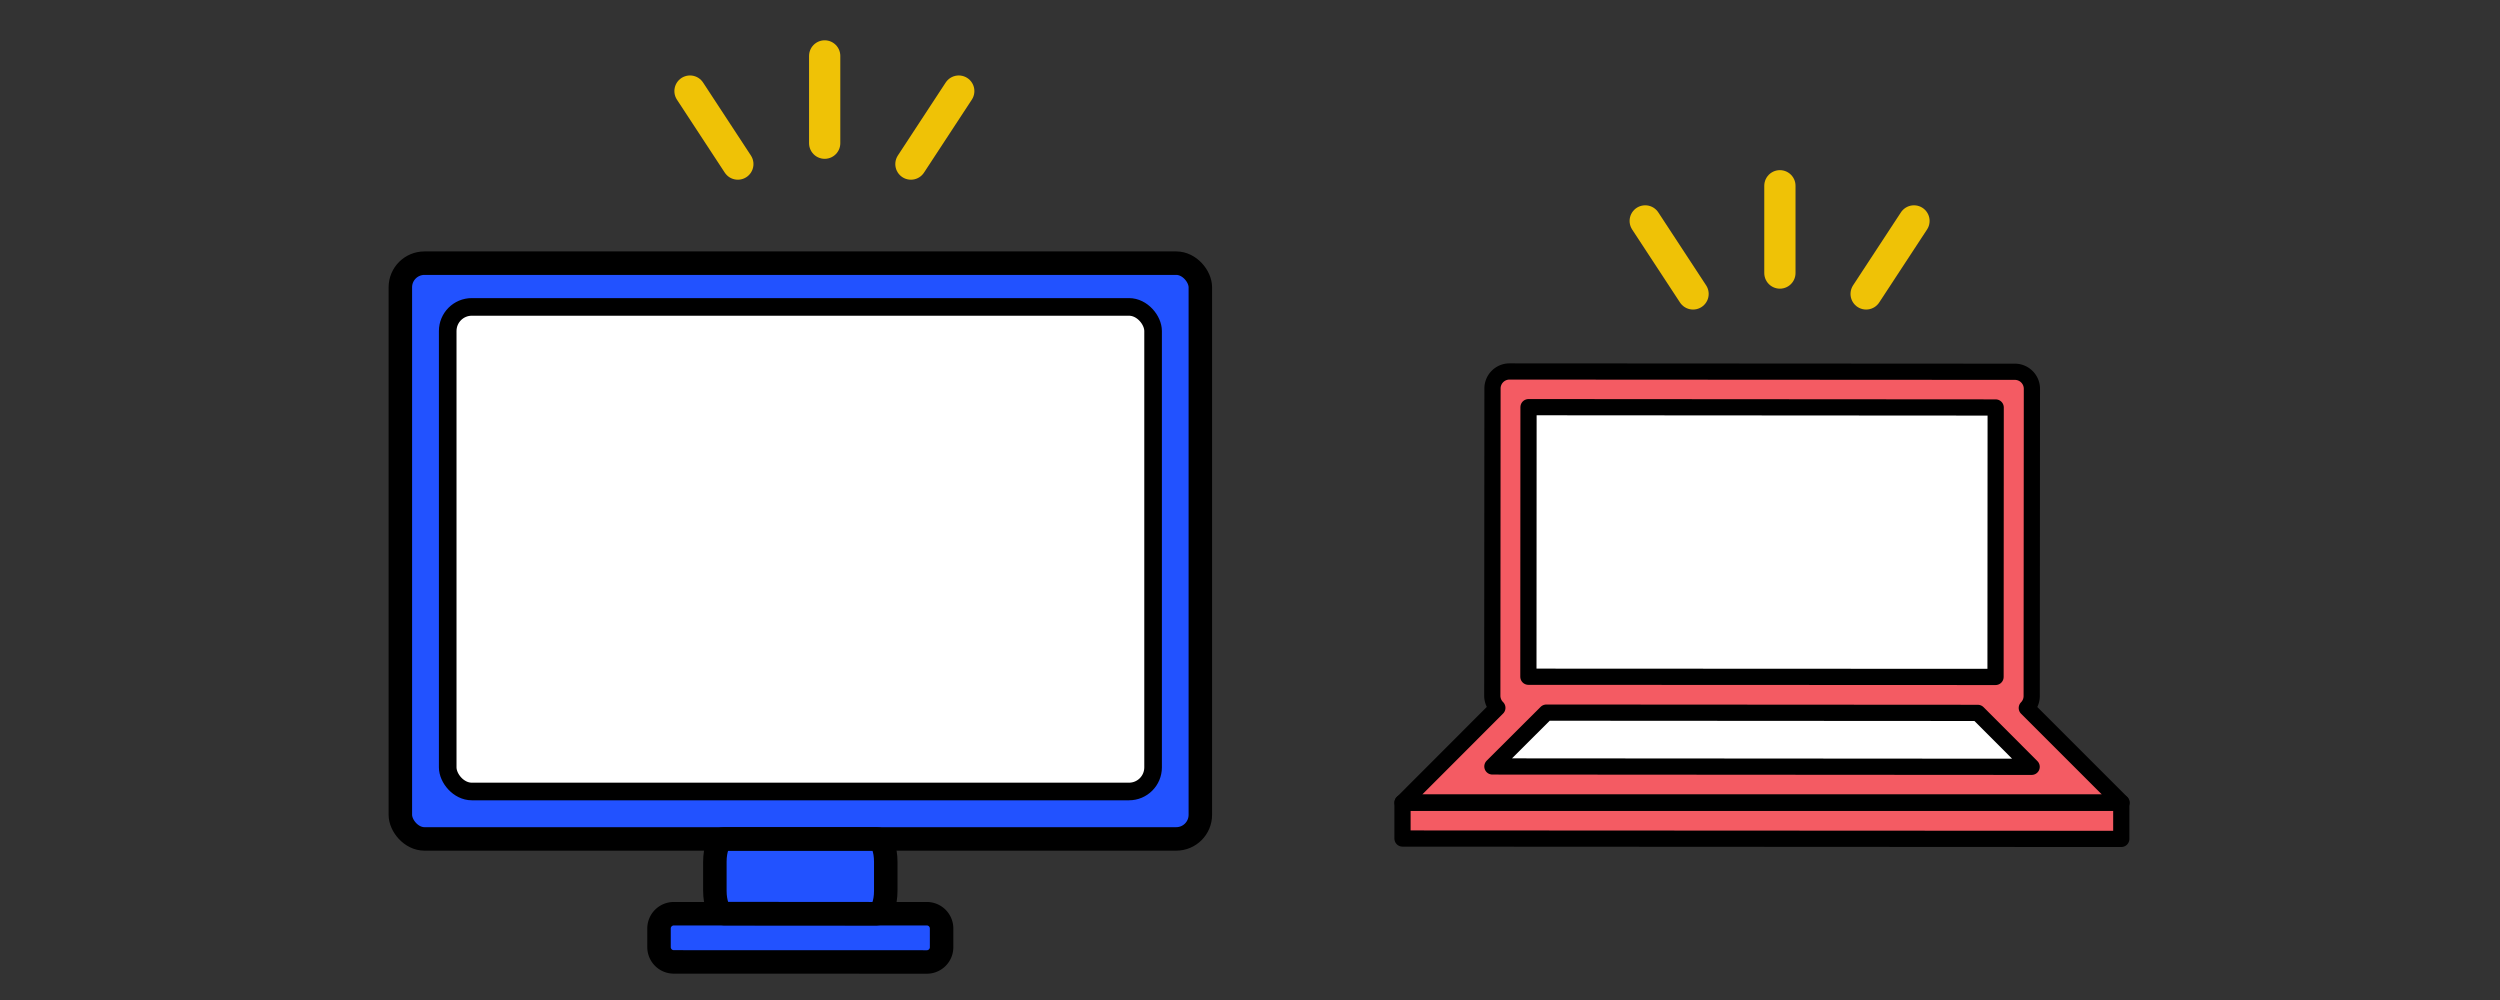
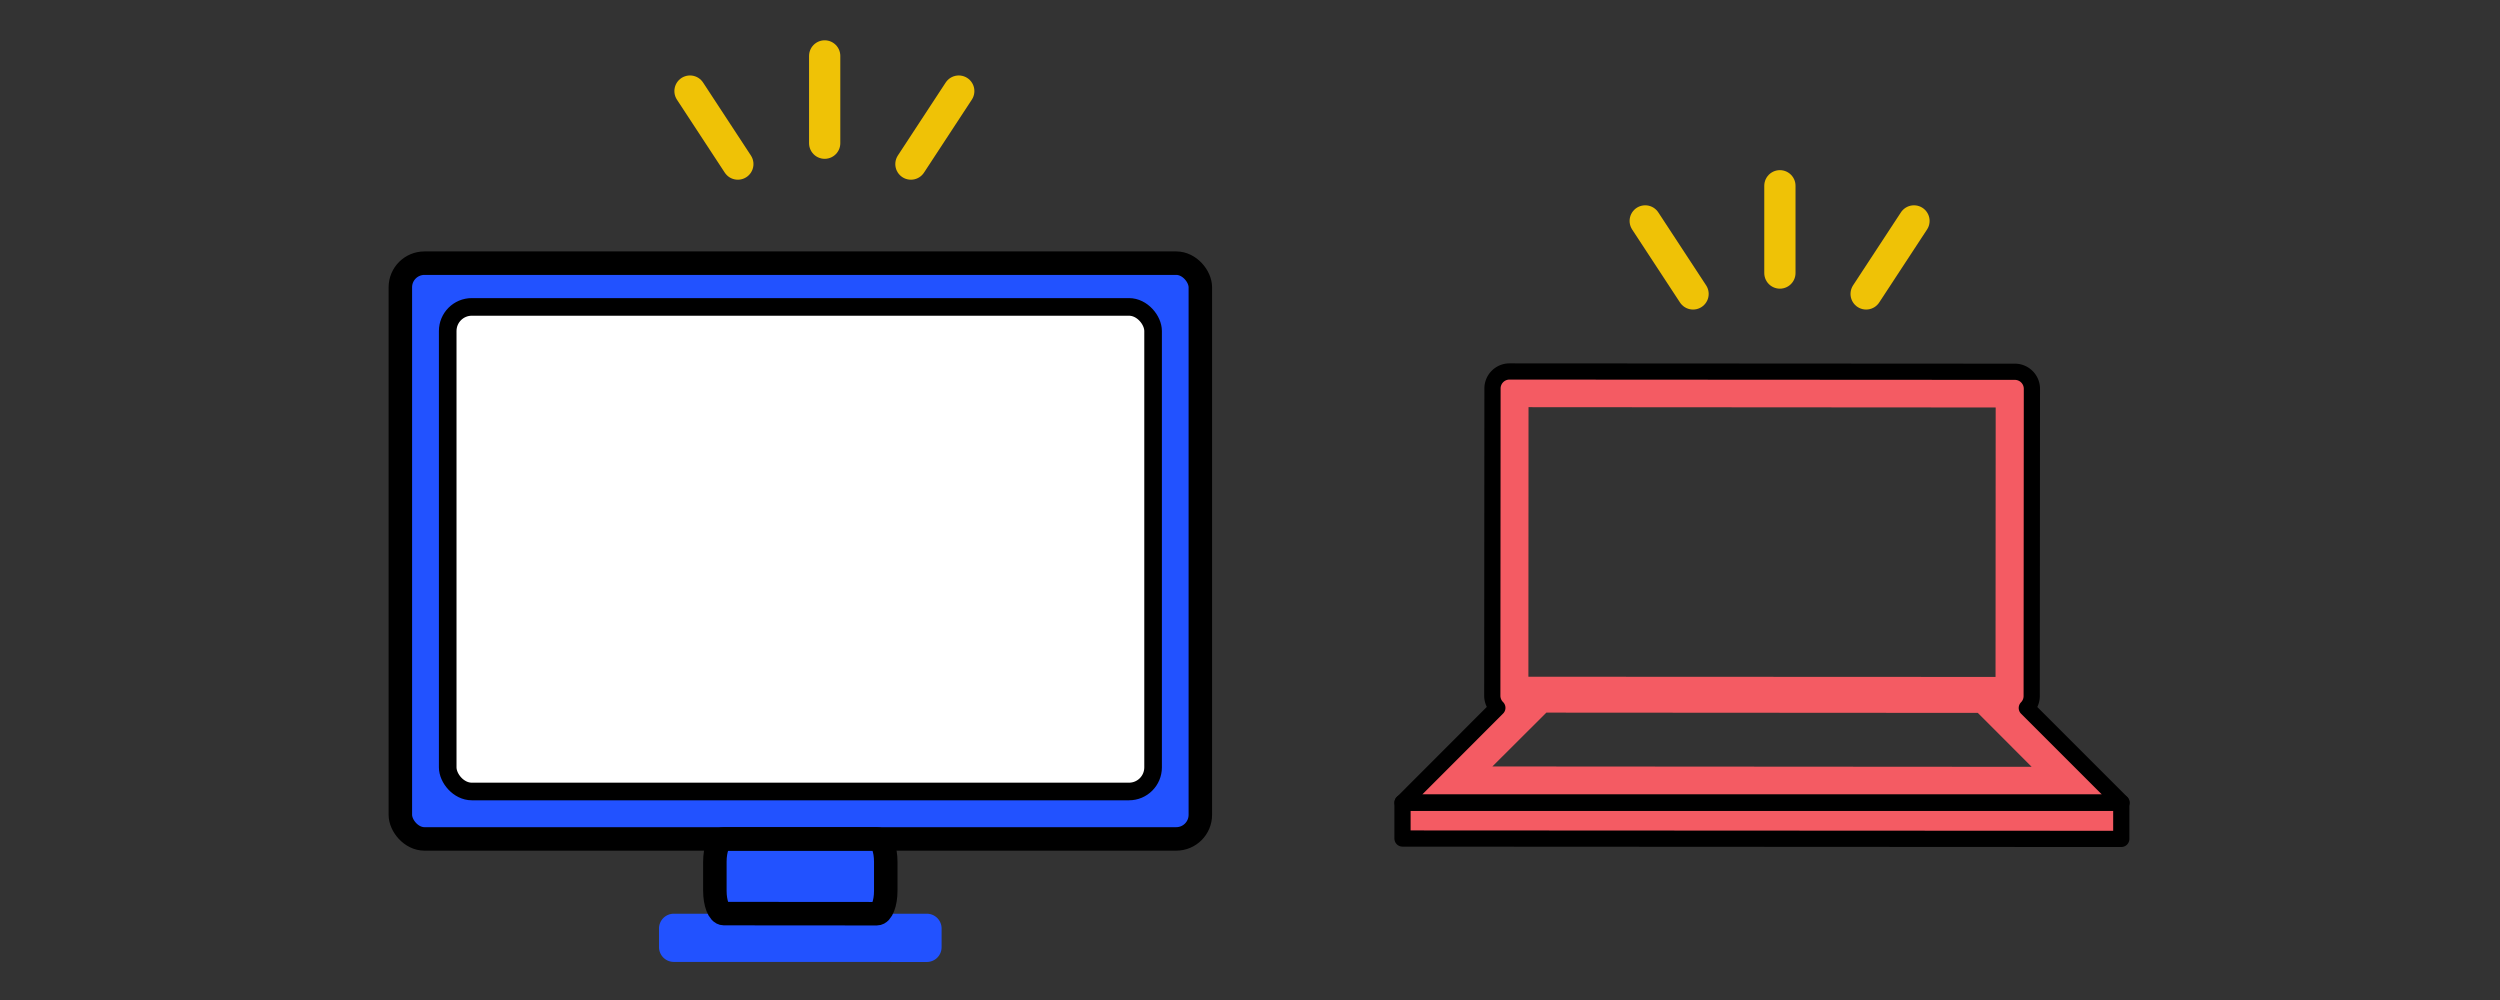
<svg xmlns="http://www.w3.org/2000/svg" width="400" height="160" viewBox="0 0 400 160">
  <rect x="0" y="0" width="400" height="160" fill="#333333" stroke="none" />
  <g transform="translate(200 80)">
    <g transform="translate(-200 -80)">
      <path d="M339.441,128.428,324.29,113.277a2.713,2.713,0,0,0,.781-1.9l.034-49.174a2.728,2.728,0,0,0-2.659-2.719h-.059l-80.872-.048a2.718,2.718,0,0,0-2.715,2.721h0l-.034,49.17a2.742,2.742,0,0,0,.809,1.925l-15.157,15.175H339.446ZM244.563,65.146l74.747.05-.024,43.113-74.744-.034Zm2.854,48.873,69.032.043,8.616,8.629-86.283-.058Z" fill="#f45b63" />
      <path d="M224.4,134.165l115.005.061v-5.8H224.4Z" fill="#f45b63" />
      <path d="M339.441,128.428,324.29,113.277a2.713,2.713,0,0,0,.781-1.9l.034-49.174a2.728,2.728,0,0,0-2.659-2.719h-.059l-80.872-.048a2.718,2.718,0,0,0-2.715,2.721h0l-.034,49.17a2.742,2.742,0,0,0,.809,1.925l-15.157,15.175H339.446Z" fill="none" stroke="#000" stroke-linecap="round" stroke-linejoin="round" stroke-width="2.595" />
      <path d="M224.4,134.165l115.005.061v-5.8H224.4Z" fill="none" stroke="#000" stroke-linecap="round" stroke-linejoin="round" stroke-width="2.595" />
      <path d="M400,160H0V0H400Z" fill="none" />
      <path d="M105.444,151.547v-2.991a2.361,2.361,0,0,1,2.361-2.361h40.49a2.36,2.36,0,0,1,2.36,2.361v3a2.359,2.359,0,0,1-2.361,2.36l-40.49-.011A2.361,2.361,0,0,1,105.444,151.547Z" fill="#2252ff" />
      <path d="M114.378,142.52v-4.636c0-2.021.639-3.658,1.428-3.658h24.488c.788,0,1.427,1.637,1.427,3.658v4.654c0,2.02-.639,3.658-1.428,3.657l-24.488-.018C115.017,146.177,114.378,144.539,114.378,142.52Z" fill="#2252ff" />
      <path d="M188.2,42.106H67.913a3.856,3.856,0,0,0-3.857,3.856v84.407a3.857,3.857,0,0,0,3.857,3.857H188.2a3.856,3.856,0,0,0,3.856-3.857V45.962A3.856,3.856,0,0,0,188.2,42.106Zm-3.7,80.677a3.855,3.855,0,0,1-3.856,3.856H75.49a3.855,3.855,0,0,1-3.856-3.856V52.962A3.856,3.856,0,0,1,75.49,49.1H180.638a3.856,3.856,0,0,1,3.856,3.857Z" fill="#2252ff" />
      <rect width="127.998" height="92.12" rx="3.856" transform="translate(64.056 42.106)" fill="none" stroke="#000" stroke-linecap="round" stroke-linejoin="round" stroke-width="3.757" />
-       <path d="M105.444,151.547v-2.991a2.361,2.361,0,0,1,2.361-2.361h40.49a2.36,2.36,0,0,1,2.36,2.361v3a2.359,2.359,0,0,1-2.361,2.36l-40.49-.011A2.361,2.361,0,0,1,105.444,151.547Z" fill="none" stroke="#000" stroke-linecap="round" stroke-linejoin="round" stroke-width="3.757" />
      <path d="M114.378,142.52v-4.636c0-2.021.639-3.658,1.428-3.658h24.488c.788,0,1.427,1.637,1.427,3.658v4.654c0,2.02-.639,3.658-1.428,3.657l-24.488-.018C115.017,146.177,114.378,144.539,114.378,142.52Z" fill="none" stroke="#000" stroke-linecap="round" stroke-linejoin="round" stroke-width="3.757" />
      <rect width="112.86" height="77.534" rx="3.856" transform="translate(71.634 49.105)" fill="#fff" stroke="#000" stroke-linecap="round" stroke-linejoin="round" stroke-width="2.818" />
      <line y1="13.963" transform="translate(131.949 8.948)" fill="none" stroke="#efc206" stroke-linecap="round" stroke-linejoin="round" stroke-width="5" />
      <line y1="11.678" x2="7.654" transform="translate(145.748 14.574)" fill="none" stroke="#efc206" stroke-linecap="round" stroke-linejoin="round" stroke-width="5" />
      <line x1="7.654" y1="11.678" transform="translate(110.4 14.574)" fill="none" stroke="#efc206" stroke-linecap="round" stroke-linejoin="round" stroke-width="5" />
      <line y1="13.963" transform="translate(284.783 29.723)" fill="none" stroke="#efc206" stroke-linecap="round" stroke-linejoin="round" stroke-width="5" />
      <line y1="11.678" x2="7.654" transform="translate(298.582 35.349)" fill="none" stroke="#efc206" stroke-linecap="round" stroke-linejoin="round" stroke-width="5" />
      <line x1="7.654" y1="11.678" transform="translate(263.235 35.349)" fill="none" stroke="#efc206" stroke-linecap="round" stroke-linejoin="round" stroke-width="5" />
-       <path d="M244.563,65.146l74.747.051-.024,43.113-74.744-.034Z" fill="#fff" stroke="#000" stroke-linecap="round" stroke-linejoin="round" stroke-width="2.595" />
-       <path d="M247.417,114.019l69.032.043,8.616,8.629-86.283-.058Z" fill="#fff" stroke="#000" stroke-linecap="round" stroke-linejoin="round" stroke-width="2.595" />
    </g>
  </g>
</svg>